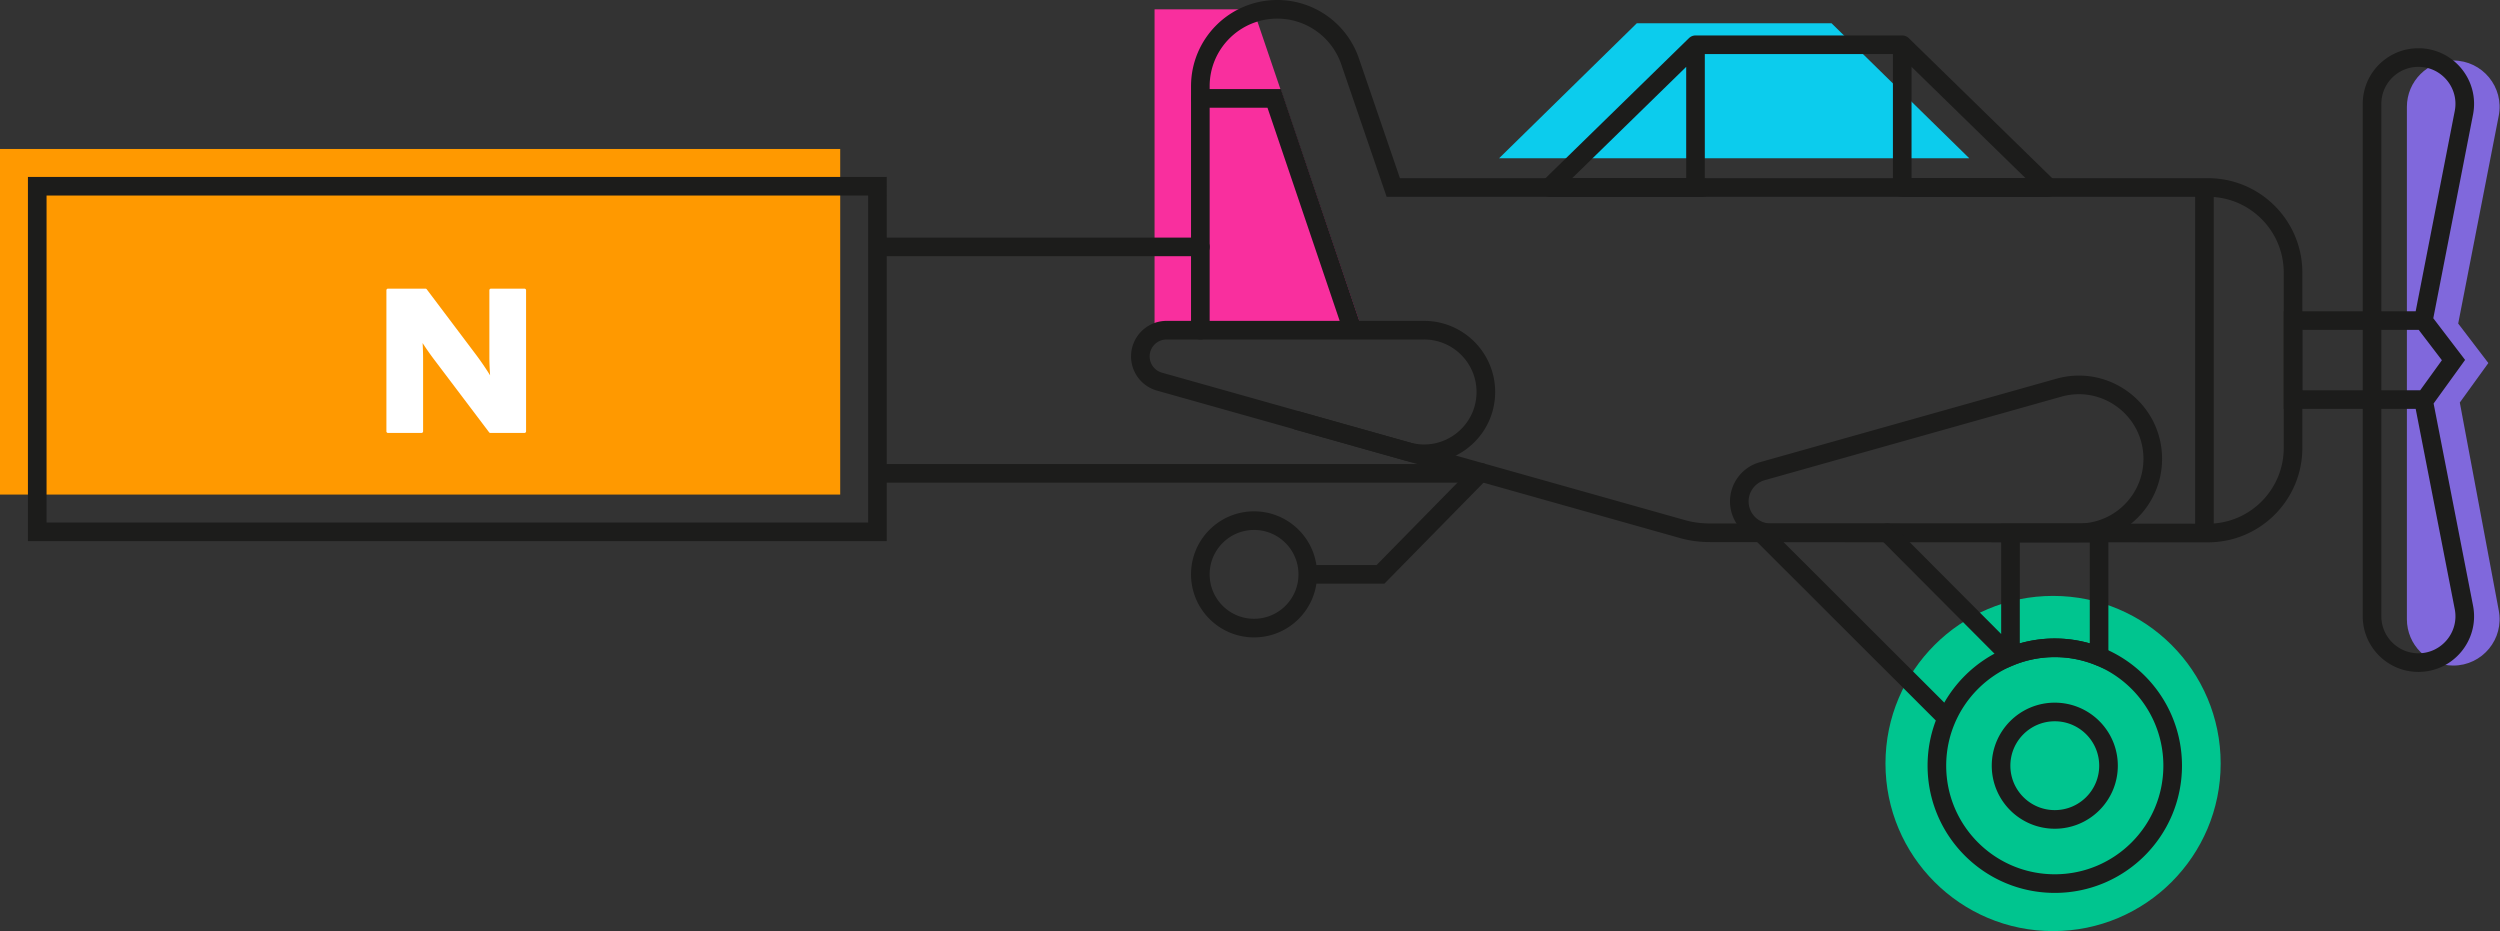
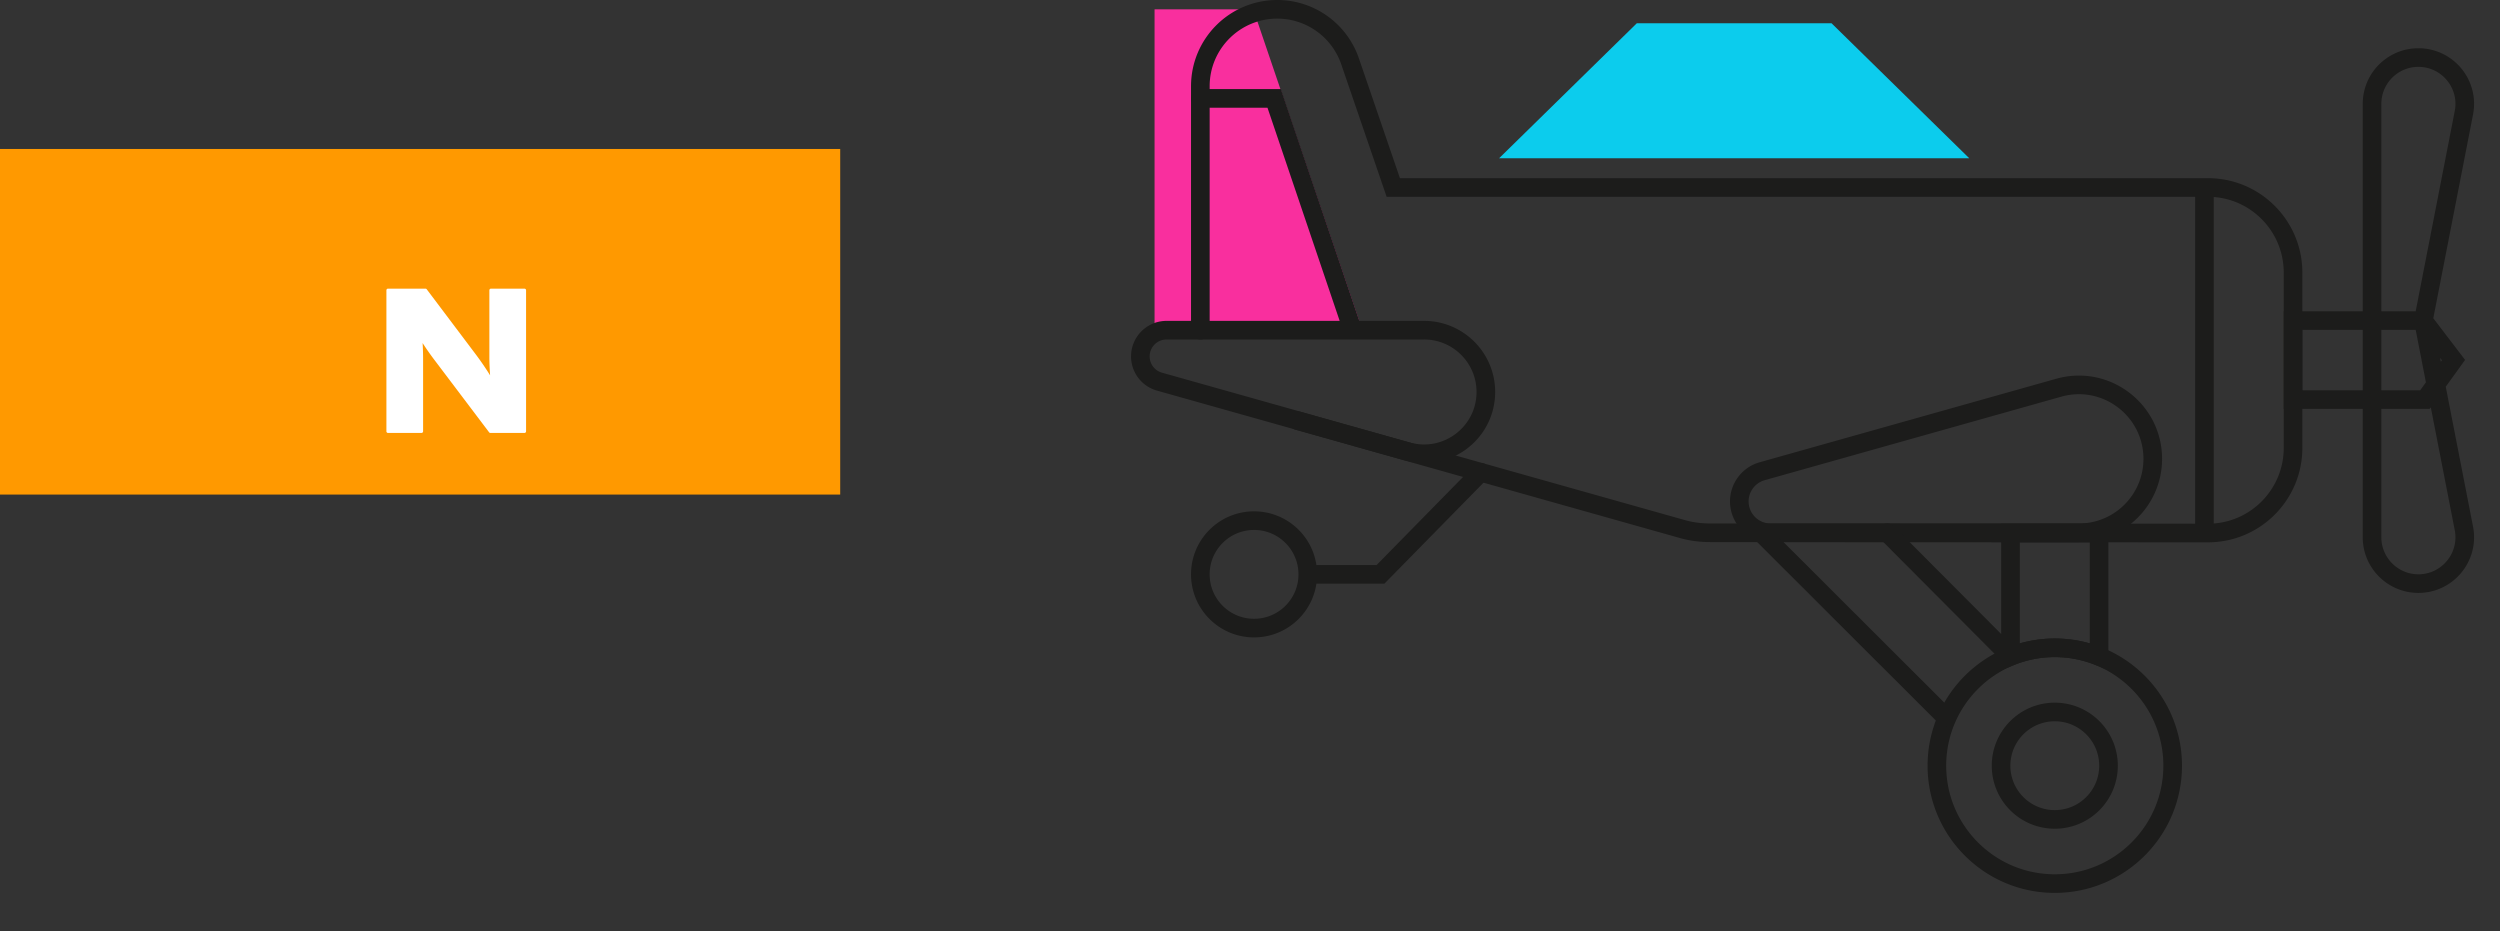
<svg xmlns="http://www.w3.org/2000/svg" width="537" height="200" viewBox="0 0 537 200">
  <rect x="0" y="0" width="537" height="200" fill="#333333" stroke="none" />
  <g fill="none" fill-rule="evenodd">
-     <path d="M517 22.957c0-5.499 4.458-9.957 9.957-9.957 6.264 0 10.972 5.716 9.772 11.864l-8.708 44.634 6.477 8.484-6.133 8.485 8.364 44.635c1.2 6.148-3.508 11.863-9.772 11.863-5.499 0-9.957-4.458-9.957-9.957V22.958z" fill="#8068DC" />
    <path fill="#F92F9E" d="M248 2h21.206L293 72h-45z" />
-     <path d="M477 164c0 19.882-16.117 36-36 36s-36-16.118-36-36 16.117-36 36-36 36 16.118 36 36z" fill="#00C58F" />
    <path fill="#0CCCED" d="M393.418 5h-41.834L322 34h101z" />
    <path fill="#F90" d="M0 106.233h180.476V32H0z" />
    <path stroke="#1C1C1B" stroke-width="4" stroke-linecap="round" d="M473.514 114.493v-74.22M418.008 40.273h-42.819M278.766 90.365l82.714 23.305c1.94.547 3.947.774 5.963.774l106.825.049c10.094 0 18.277-8.183 18.277-18.277V58.55c0-10.095-8.183-18.278-18.277-18.278h-56.26M375.189 40.273h-75.912l-9.283-27.102A16.527 16.527 0 00274.359 2c-9.128 0-16.526 7.399-16.526 16.527v52.397" />
-     <path stroke="#1C1C1B" stroke-width="4" stroke-linecap="round" d="M257.832 21.136h15.858l16.86 49.788M250.57 70.924h55.32c7.329 0 13.27 5.941 13.27 13.271 0 8.796-8.402 15.16-16.87 12.772l-53.245-14.994a5.631 5.631 0 011.526-11.049zM380.34 114.444h66.193c8.771 0 15.88-7.11 15.88-15.88 0-10.526-10.056-18.14-20.188-15.283l-63.712 17.94a6.739 6.739 0 00-4.91 6.487 6.736 6.736 0 006.736 6.736zM492.545 85.827h16.969V68.858h-16.969zM509.514 68.859V22.318c0-5.5 4.458-9.957 9.957-9.957 6.265 0 10.973 5.716 9.773 11.863l-8.708 44.635h-11.022zM509.514 68.859h11.022l6.476 8.484-6.132 8.485h-11.366zM509.514 85.828v46.54c0 5.5 4.458 9.958 9.957 9.958 6.265 0 10.973-5.716 9.773-11.863l-8.708-44.635h-11.022zM280.912 123.374h15.616l21.534-21.936M280.912 123.374c0 6.374-5.166 11.54-11.54 11.54-6.373 0-11.54-5.166-11.54-11.54 0-6.373 5.167-11.54 11.54-11.54 6.374 0 11.54 5.166 11.54 11.54zM466.69 164.471c0 13.985-11.337 25.323-25.322 25.323-13.986 0-25.324-11.338-25.324-25.323 0-13.985 11.338-25.322 25.324-25.322 13.985 0 25.322 11.337 25.322 25.322z" />
+     <path stroke="#1C1C1B" stroke-width="4" stroke-linecap="round" d="M257.832 21.136h15.858l16.86 49.788M250.57 70.924h55.32c7.329 0 13.27 5.941 13.27 13.271 0 8.796-8.402 15.16-16.87 12.772l-53.245-14.994a5.631 5.631 0 011.526-11.049zM380.34 114.444h66.193c8.771 0 15.88-7.11 15.88-15.88 0-10.526-10.056-18.14-20.188-15.283l-63.712 17.94a6.739 6.739 0 00-4.91 6.487 6.736 6.736 0 006.736 6.736zM492.545 85.827h16.969V68.858h-16.969zM509.514 68.859V22.318c0-5.5 4.458-9.957 9.957-9.957 6.265 0 10.973 5.716 9.773 11.863l-8.708 44.635h-11.022zM509.514 68.859h11.022l6.476 8.484-6.132 8.485h-11.366zv46.54c0 5.5 4.458 9.958 9.957 9.958 6.265 0 10.973-5.716 9.773-11.863l-8.708-44.635h-11.022zM280.912 123.374h15.616l21.534-21.936M280.912 123.374c0 6.374-5.166 11.54-11.54 11.54-6.373 0-11.54-5.166-11.54-11.54 0-6.373 5.167-11.54 11.54-11.54 6.374 0 11.54 5.166 11.54 11.54zM466.69 164.471c0 13.985-11.337 25.323-25.322 25.323-13.986 0-25.324-11.338-25.324-25.323 0-13.985 11.338-25.322 25.324-25.322 13.985 0 25.322 11.337 25.322 25.322z" />
    <path d="M452.908 164.471c0 6.373-5.167 11.54-11.54 11.54-6.374 0-11.54-5.167-11.54-11.54 0-6.373 5.166-11.54 11.54-11.54 6.373 0 11.54 5.167 11.54 11.54zM450.882 141.003v-26.51h-19.03v26.51a25.248 25.248 0 019.515-1.855c3.367 0 6.577.663 9.515 1.855zM431.841 141.014l-26.465-26.57M378.271 114.444l39.737 39.684" stroke="#1C1C1B" stroke-width="4" stroke-linecap="round" />
-     <path stroke="#1C1C1B" stroke-width="4" stroke-linecap="round" stroke-linejoin="round" d="M440 40.273L408.599 9.612v30.661zM408.598 9.612h-44.405l-31.4 30.66h32.986M364.193 9.612v30.661" />
-     <path stroke="#1C1C1B" stroke-width="4" stroke-linecap="round" d="M8 114.233h180.475V40H8zM188.475 53.038h69.357M188.475 101.679h129.587" />
    <path d="M112.645 62h-7.173a.349.349 0 00-.355.34v14.377c0 1.4.087 2.895.157 3.902a62.48 62.48 0 00-3.037-4.443L91.663 62.14a.355.355 0 00-.286-.141h-8.024a.347.347 0 00-.353.34v30.32c0 .187.158.34.353.34h7.173a.349.349 0 00.355-.34V77.006a57.34 57.34 0 00-.105-3.32c.567.889 1.518 2.297 2.804 3.979l11.48 15.194a.36.36 0 00.287.14h7.298a.349.349 0 00.355-.34V62.34c0-.187-.16-.34-.355-.34" fill="#FFF" />
  </g>
</svg>